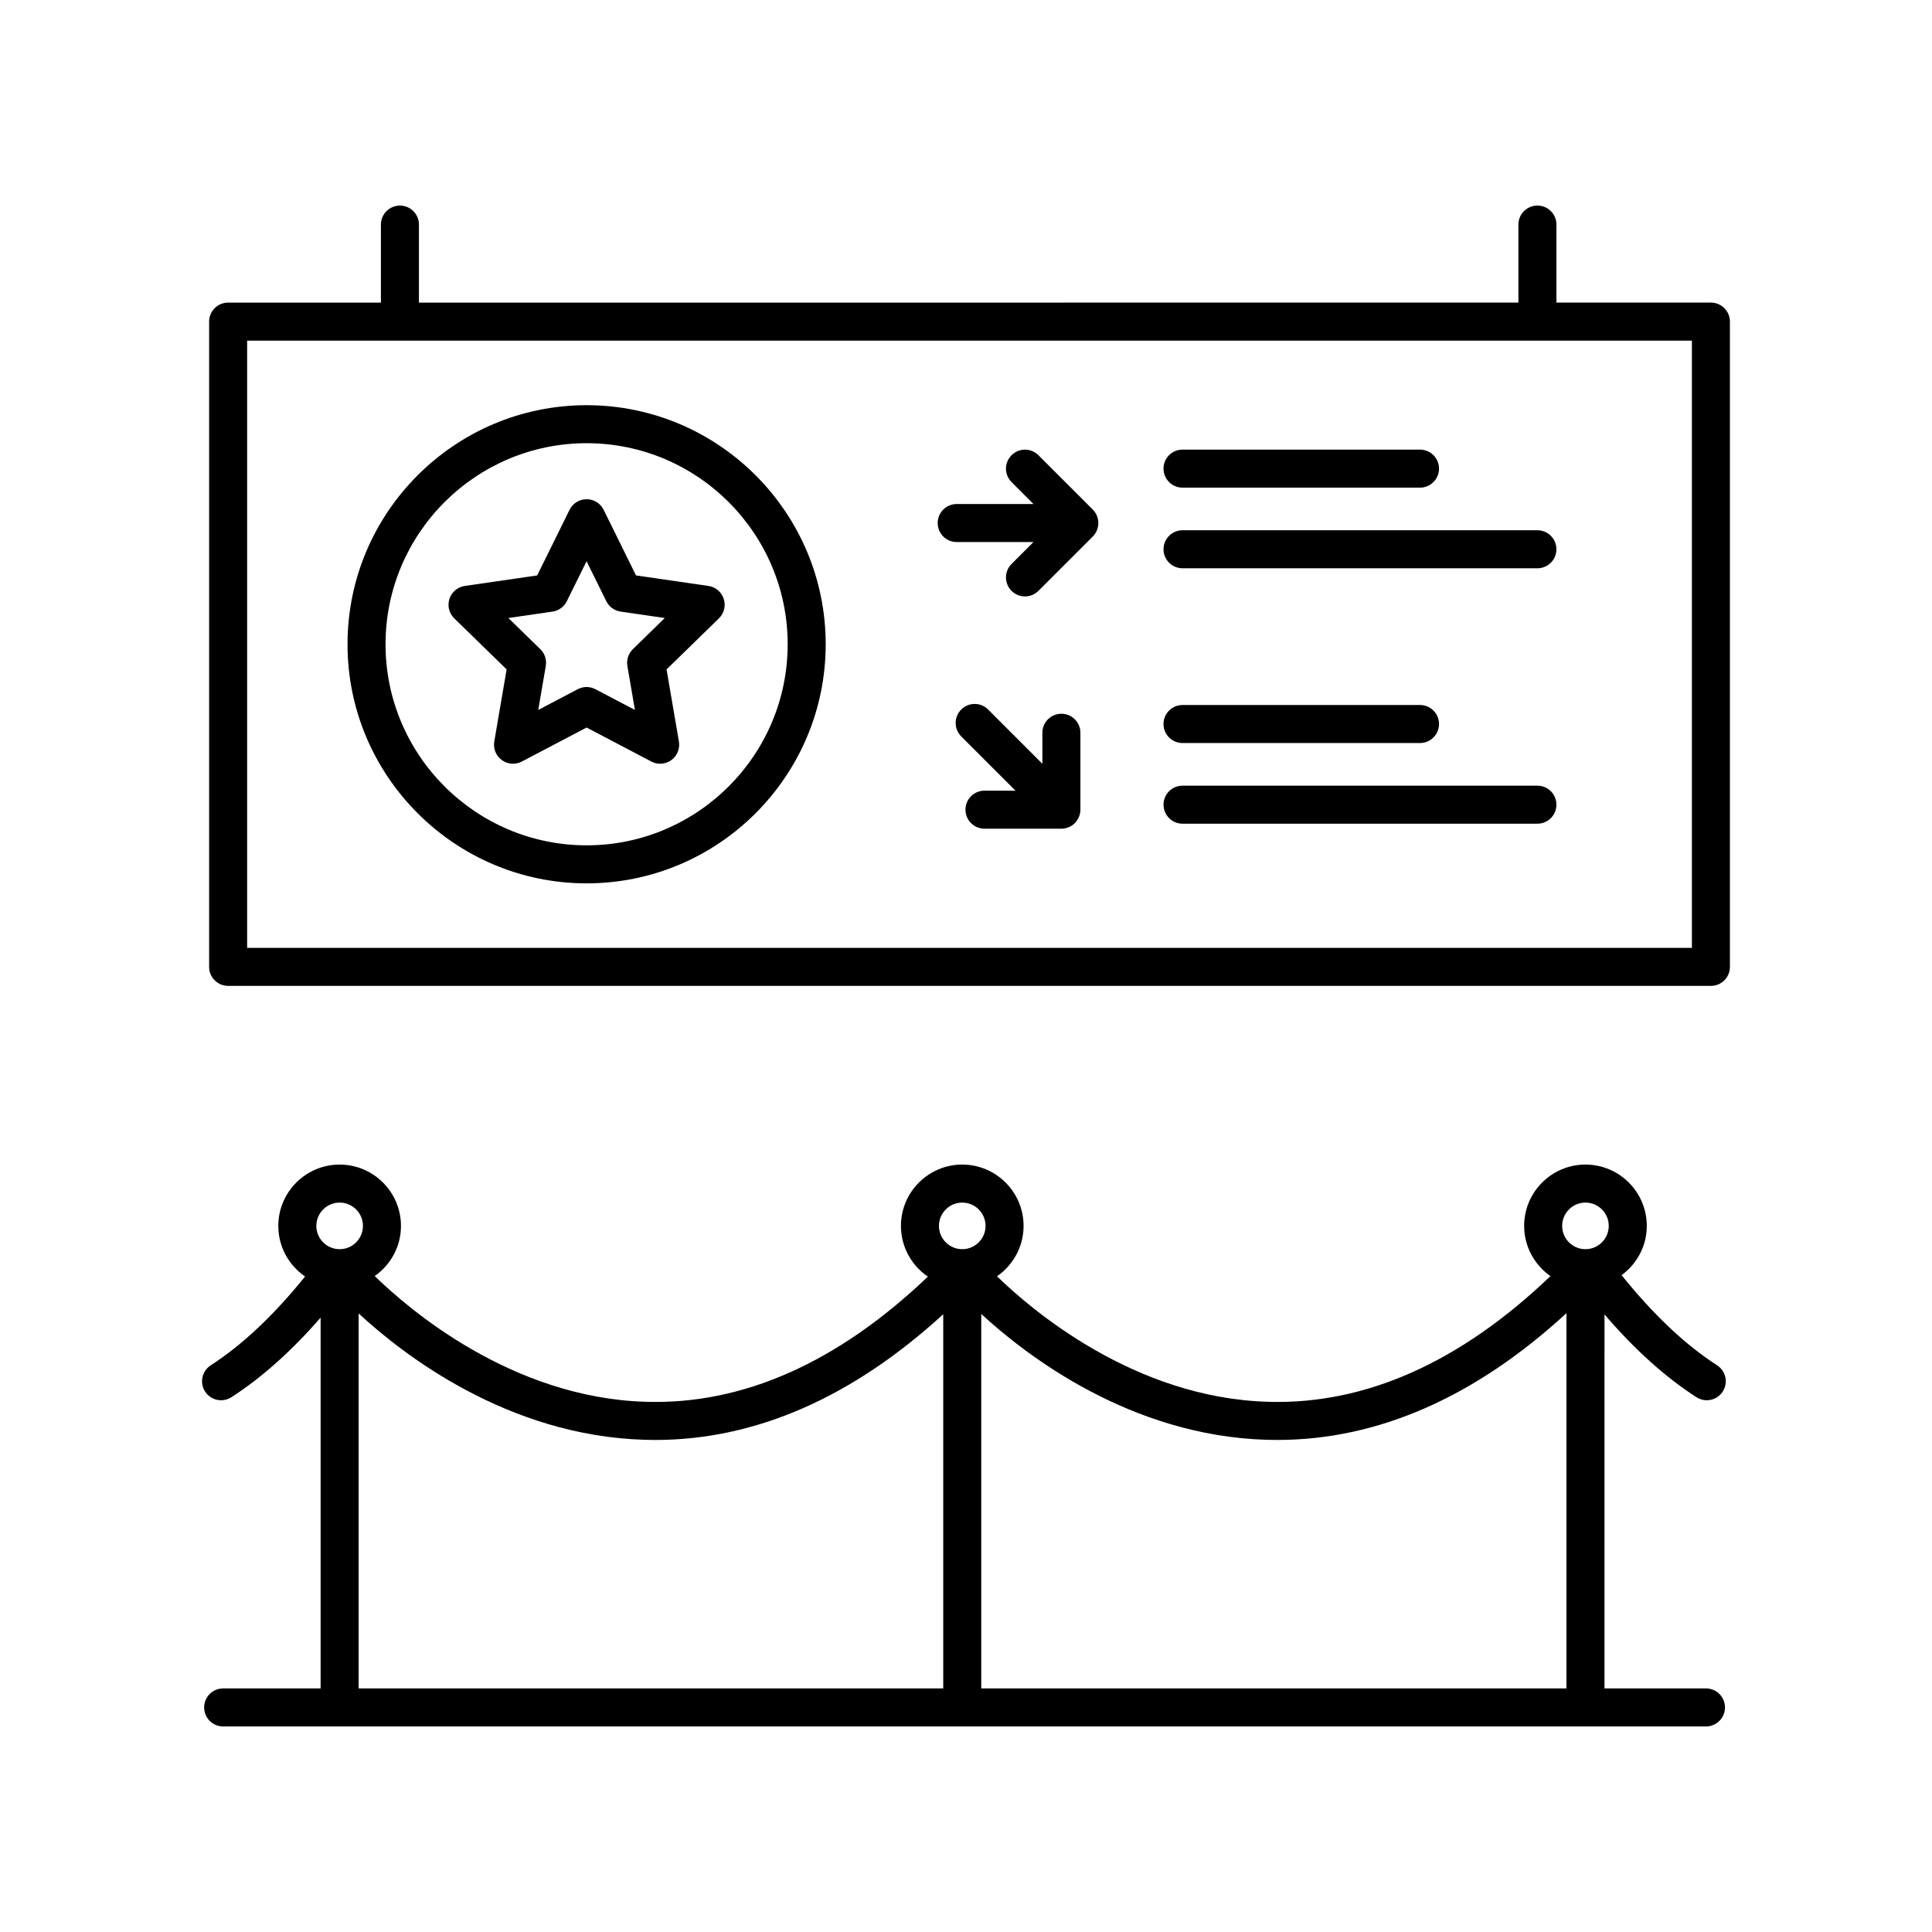
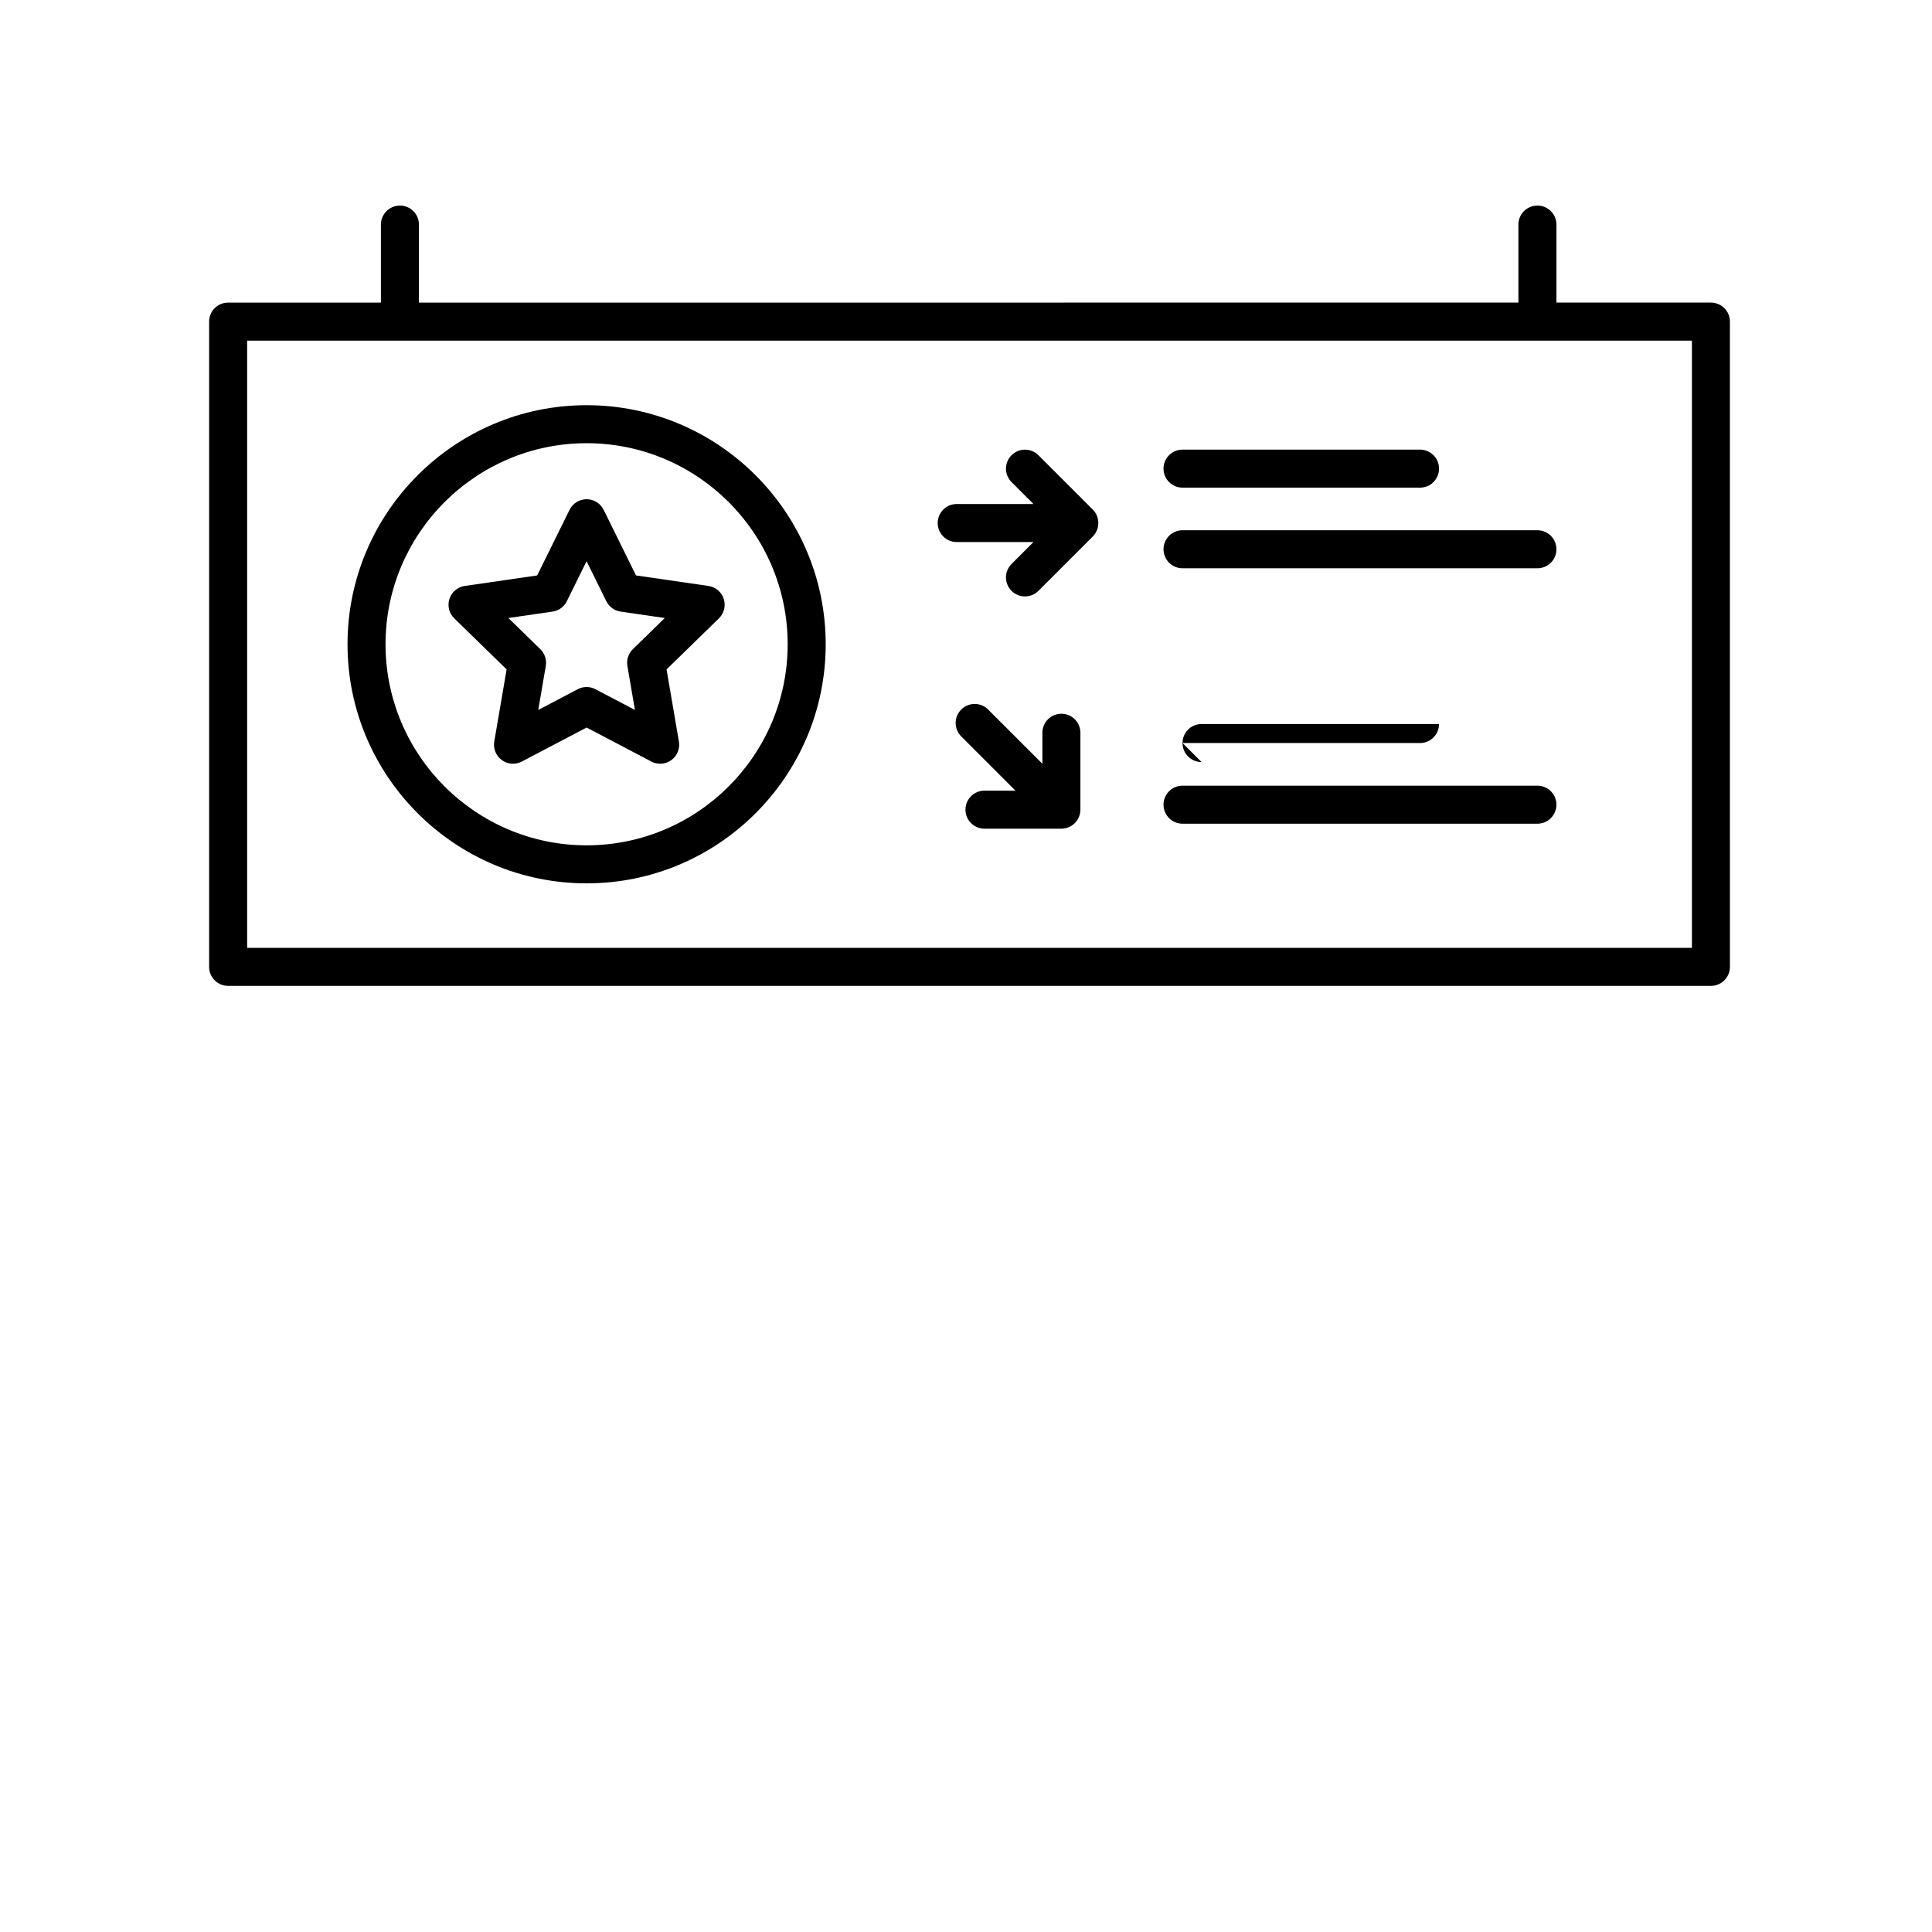
<svg xmlns="http://www.w3.org/2000/svg" fill="#000000" width="800px" height="800px" version="1.1" viewBox="144 144 512 512">
  <g>
    <path d="m331.73 299.28-19.18-2.785-8.574-17.383c-0.848-1.723-2.602-2.812-4.519-2.812s-3.672 1.09-4.519 2.812l-8.578 17.383-19.18 2.785c-1.898 0.277-3.477 1.602-4.07 3.426s-0.102 3.828 1.273 5.164l13.879 13.531-3.273 19.105c-0.324 1.891 0.453 3.797 2.004 4.926 1.551 1.129 3.602 1.281 5.305 0.383l17.156-9.012 17.156 9.012c0.734 0.387 1.543 0.578 2.344 0.578 1.043 0 2.086-0.324 2.961-0.961 1.551-1.129 2.328-3.039 2.004-4.926l-3.273-19.105 13.879-13.531c1.371-1.34 1.867-3.34 1.273-5.164-0.59-1.824-2.164-3.152-4.066-3.426zm-20.016 16.758c-1.184 1.152-1.727 2.828-1.449 4.457l1.996 11.648-10.465-5.496c-1.465-0.777-3.223-0.777-4.691 0l-10.465 5.496 2-11.648c0.277-1.633-0.262-3.301-1.449-4.457l-8.469-8.258 11.699-1.699c1.641-0.238 3.059-1.27 3.793-2.754l5.234-10.602 5.231 10.602c0.734 1.484 2.156 2.519 3.793 2.754l11.699 1.699z" />
    <path d="m457.38 273.23h62.938c2.781 0 5.039-2.254 5.039-5.039s-2.258-5.039-5.039-5.039h-62.938c-2.781 0-5.039 2.254-5.039 5.039s2.258 5.039 5.039 5.039z" />
    <path d="m551.43 284.52h-94.047c-2.781 0-5.039 2.254-5.039 5.039s2.258 5.039 5.039 5.039h94.047c2.781 0 5.039-2.254 5.039-5.039-0.004-2.785-2.258-5.039-5.039-5.039z" />
    <path d="m434.69 280.68c-0.258-0.621-0.625-1.176-1.094-1.641l-14.402-14.402c-1.969-1.969-5.152-1.969-7.125 0-1.969 1.969-1.969 5.152 0 7.125l5.809 5.809h-20.34c-2.781 0-5.039 2.254-5.039 5.039 0 2.785 2.258 5.039 5.039 5.039h20.34l-5.809 5.809c-1.969 1.969-1.969 5.152 0 7.125 0.984 0.984 2.273 1.477 3.562 1.477 1.289 0 2.578-0.492 3.562-1.477l14.402-14.402c0.469-0.465 0.836-1.023 1.094-1.641 0.508-1.238 0.508-2.625 0-3.859z" />
-     <path d="m457.38 340.91h62.938c2.781 0 5.039-2.254 5.039-5.039s-2.258-5.039-5.039-5.039l-62.938 0.004c-2.781 0-5.039 2.254-5.039 5.039s2.258 5.035 5.039 5.035z" />
+     <path d="m457.38 340.91h62.938c2.781 0 5.039-2.254 5.039-5.039l-62.938 0.004c-2.781 0-5.039 2.254-5.039 5.039s2.258 5.035 5.039 5.035z" />
    <path d="m551.43 352.21h-94.047c-2.781 0-5.039 2.254-5.039 5.039s2.258 5.039 5.039 5.039h94.047c2.781 0 5.039-2.254 5.039-5.039-0.004-2.785-2.258-5.039-5.039-5.039z" />
    <path d="m425.28 333.15c-2.781 0-5.039 2.254-5.039 5.039v8.219l-14.379-14.379c-1.969-1.969-5.152-1.969-7.125 0-1.969 1.969-1.969 5.152 0 7.125l14.379 14.379h-8.219c-2.781 0-5.039 2.254-5.039 5.039 0 2.785 2.258 5.039 5.039 5.039h20.379c0.656 0 1.309-0.137 1.926-0.387 1.234-0.508 2.215-1.492 2.727-2.727 0.258-0.613 0.387-1.27 0.387-1.926v-20.379c0-2.785-2.254-5.043-5.035-5.043z" />
    <path d="m199.42 229.23v171c0 2.785 2.258 5.039 5.039 5.039h392.95c2.781 0 5.039-2.254 5.039-5.039l-0.004-171c0-2.785-2.258-5.039-5.039-5.039h-40.934v-20.676c0-2.785-2.258-5.039-5.039-5.039s-5.039 2.254-5.039 5.039v20.676l-291.37 0.004v-20.676c0-2.785-2.258-5.039-5.039-5.039s-5.039 2.254-5.039 5.039v20.676h-40.496c-2.781 0-5.031 2.258-5.031 5.035zm10.074 5.039h382.88v160.92h-382.88z" />
-     <path d="m203.14 591.45c-2.781 0-5.039 2.254-5.039 5.039s2.258 5.039 5.039 5.039h392.96c2.781 0 5.039-2.254 5.039-5.039s-2.258-5.039-5.039-5.039h-26.895l0.004-99.117c7.91 9.23 16.082 16.617 24.379 21.949 0.84 0.539 1.789 0.801 2.719 0.801 1.656 0 3.281-0.816 4.242-2.312 1.5-2.344 0.828-5.457-1.512-6.961-8.555-5.5-17.039-13.609-25.293-23.879 4.027-2.957 6.672-7.688 6.672-13.055 0-8.957-7.289-16.254-16.254-16.254-8.957 0-16.246 7.289-16.246 16.254 0 5.508 2.769 10.367 6.973 13.305-23.867 22.844-49.051 34.113-74.875 33.309-35.52-1.027-62.859-24.551-71.793-33.258 4.242-2.934 7.039-7.82 7.039-13.355 0-8.957-7.289-16.254-16.246-16.254-8.961 0-16.254 7.289-16.254 16.254 0 5.586 2.836 10.52 7.141 13.441-23.824 22.754-49.004 33.977-74.734 33.172-35.621-1.027-63-24.676-71.859-33.32 4.195-2.941 6.957-7.793 6.957-13.289 0-8.957-7.289-16.254-16.254-16.254-8.961 0-16.254 7.289-16.254 16.254 0 5.566 2.82 10.48 7.098 13.406-8.156 10.102-16.539 18.086-24.992 23.527-2.336 1.508-3.019 4.621-1.512 6.961 0.961 1.496 2.586 2.312 4.242 2.312 0.934 0 1.879-0.262 2.719-0.801 8.047-5.176 15.973-12.27 23.66-21.105v98.27zm361.02-128.75c3.406 0 6.176 2.769 6.176 6.176 0 3.402-2.769 6.172-6.176 6.172-3.402 0-6.172-2.769-6.172-6.172 0.004-3.406 2.773-6.176 6.172-6.176zm-81.691 62.902c26.66 0 52.402-11.305 76.656-33.59v99.434h-155.08v-99.23c11.992 11.062 39.543 32.258 75.57 33.344 0.957 0.031 1.906 0.043 2.852 0.043zm-83.461-62.902c3.402 0 6.172 2.769 6.172 6.176 0 3.402-2.769 6.172-6.172 6.172-3.406 0-6.176-2.769-6.176-6.172 0.004-3.406 2.769-6.176 6.176-6.176zm-165 0c3.406 0 6.176 2.769 6.176 6.176 0 3.402-2.769 6.172-6.176 6.172s-6.176-2.769-6.176-6.172c0.004-3.406 2.769-6.176 6.176-6.176zm5.035 29.375c11.906 11.02 39.527 32.395 75.723 33.484 0.953 0.031 1.898 0.047 2.848 0.047 26.551 0 52.191-11.215 76.352-33.316v99.156h-154.92z" />
    <path d="m299.46 251.38c-34.938 0-63.363 28.426-63.363 63.359s28.426 63.359 63.363 63.359c34.941 0 63.359-28.422 63.359-63.359 0-34.941-28.418-63.359-63.359-63.359zm0 116.64c-29.383 0-53.289-23.902-53.289-53.281 0.004-29.383 23.906-53.285 53.289-53.285 29.383 0 53.281 23.902 53.281 53.281 0.004 29.387-23.902 53.285-53.281 53.285z" />
  </g>
</svg>